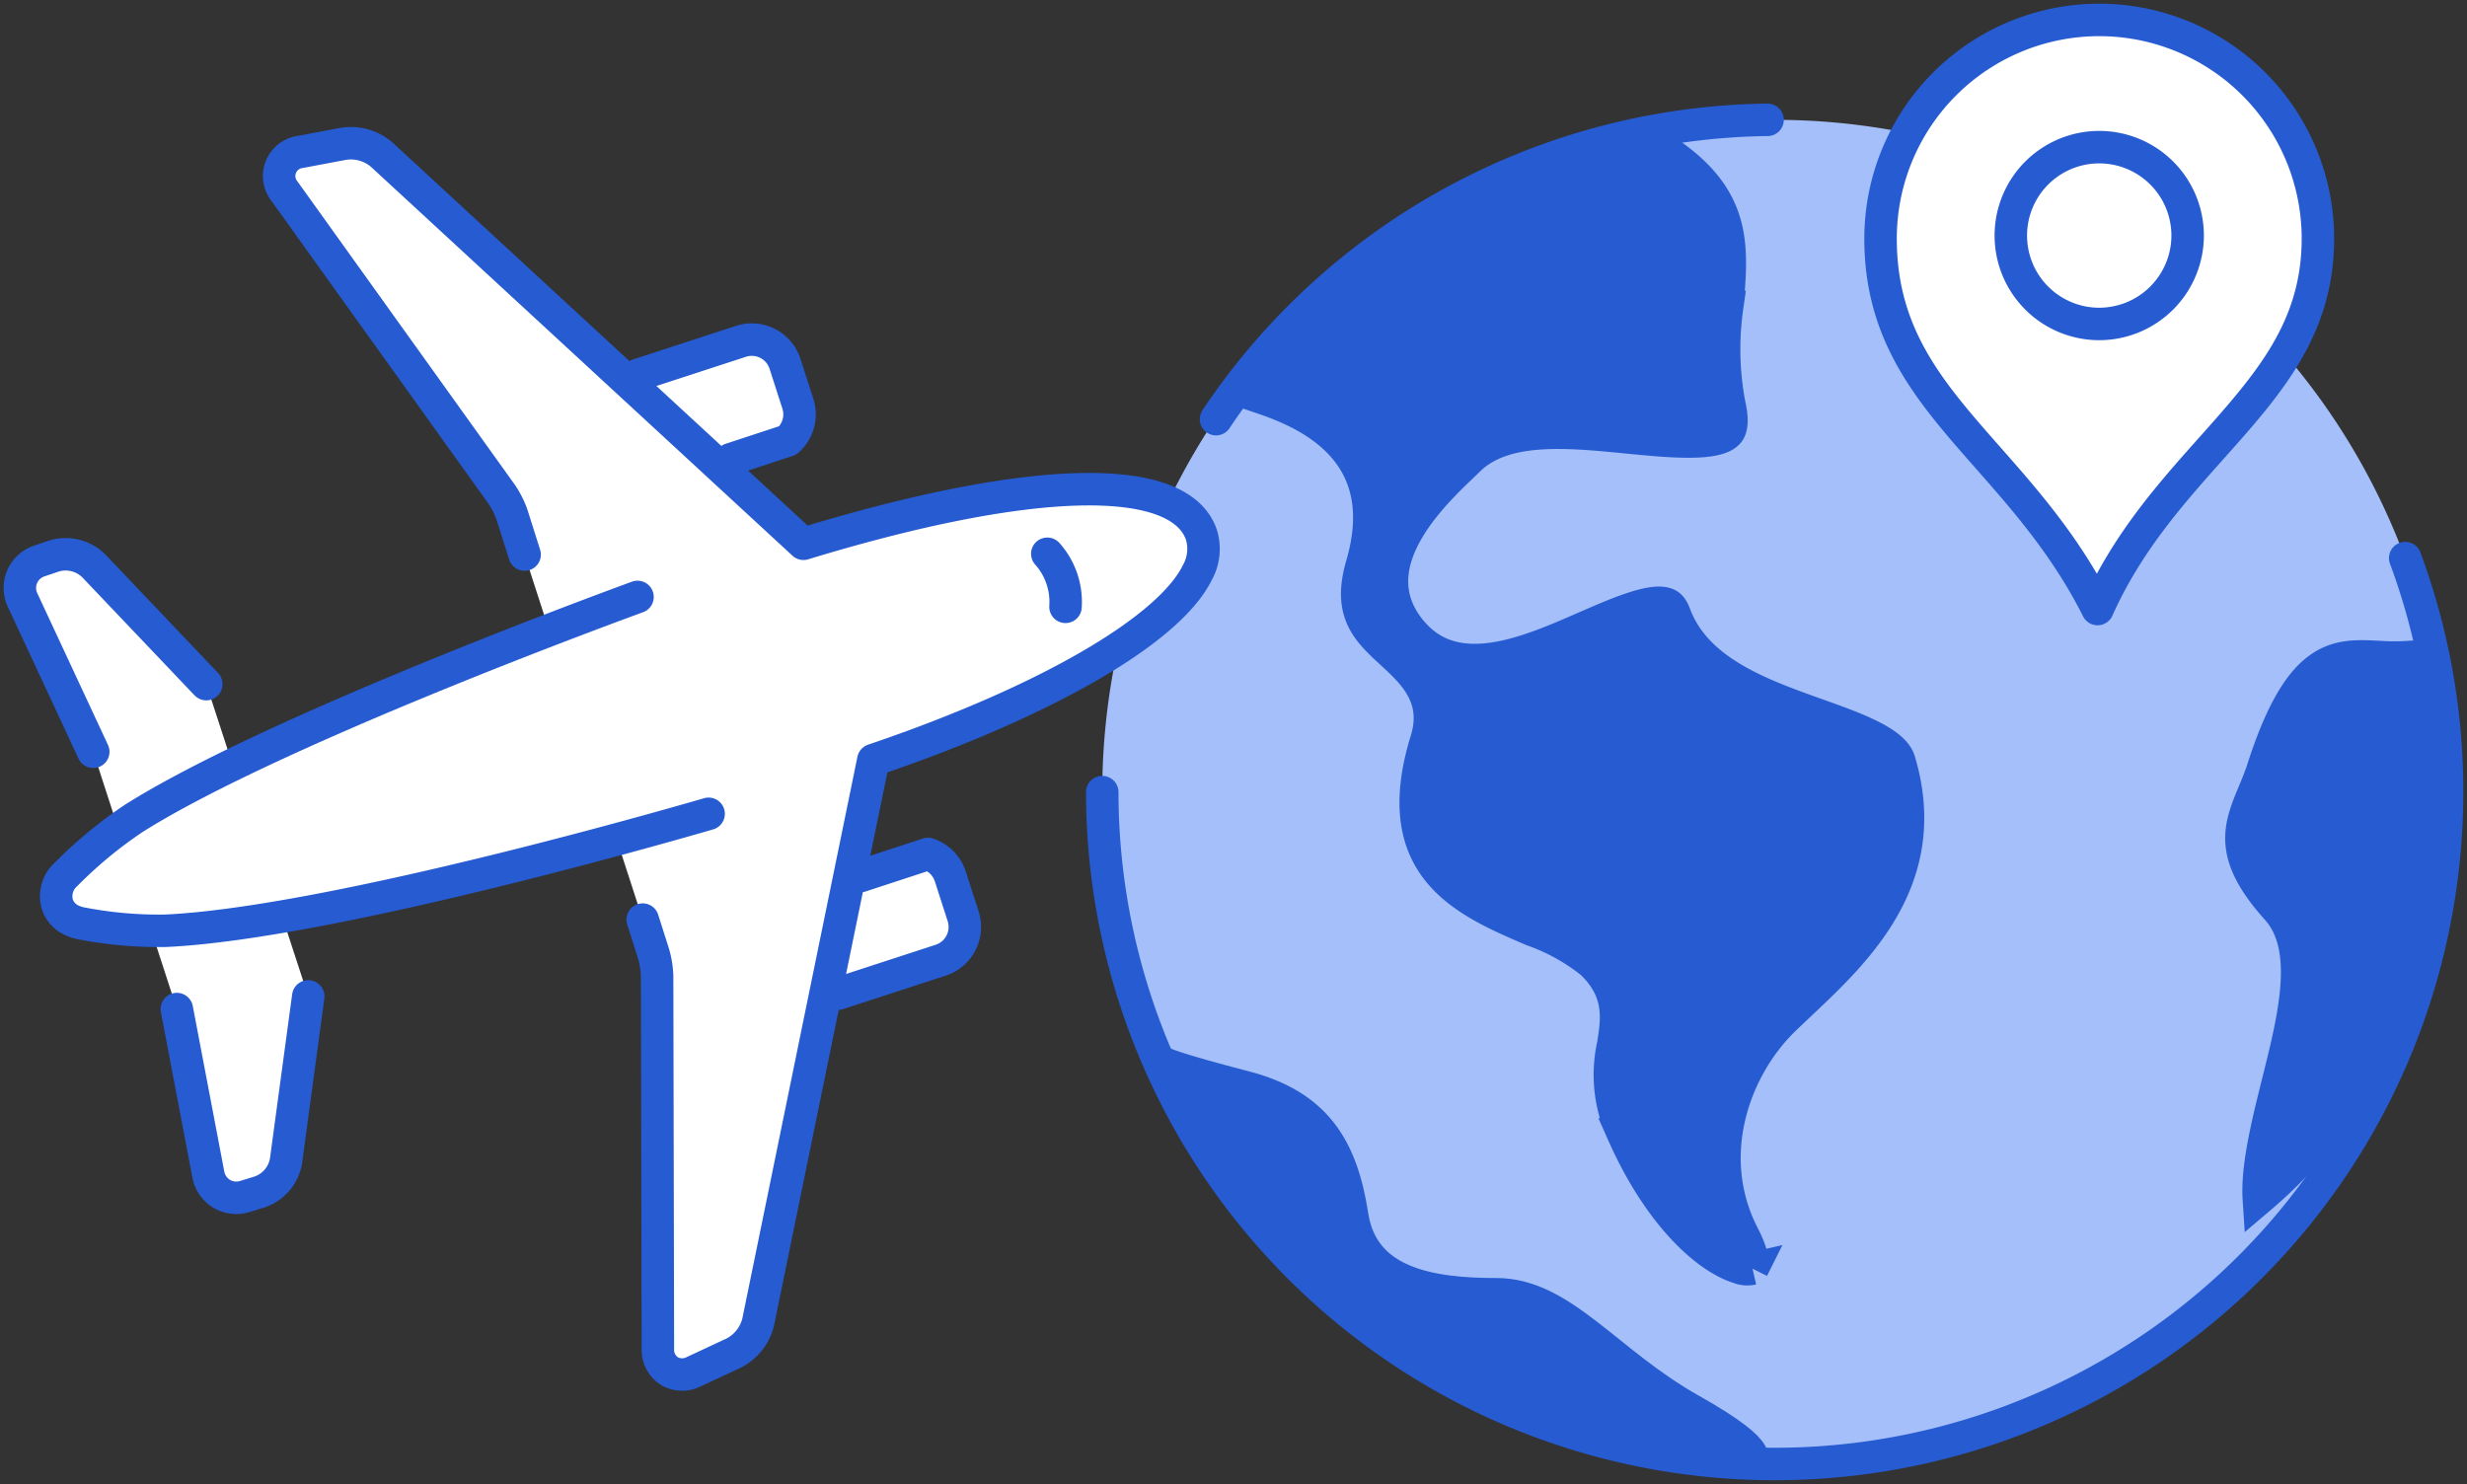
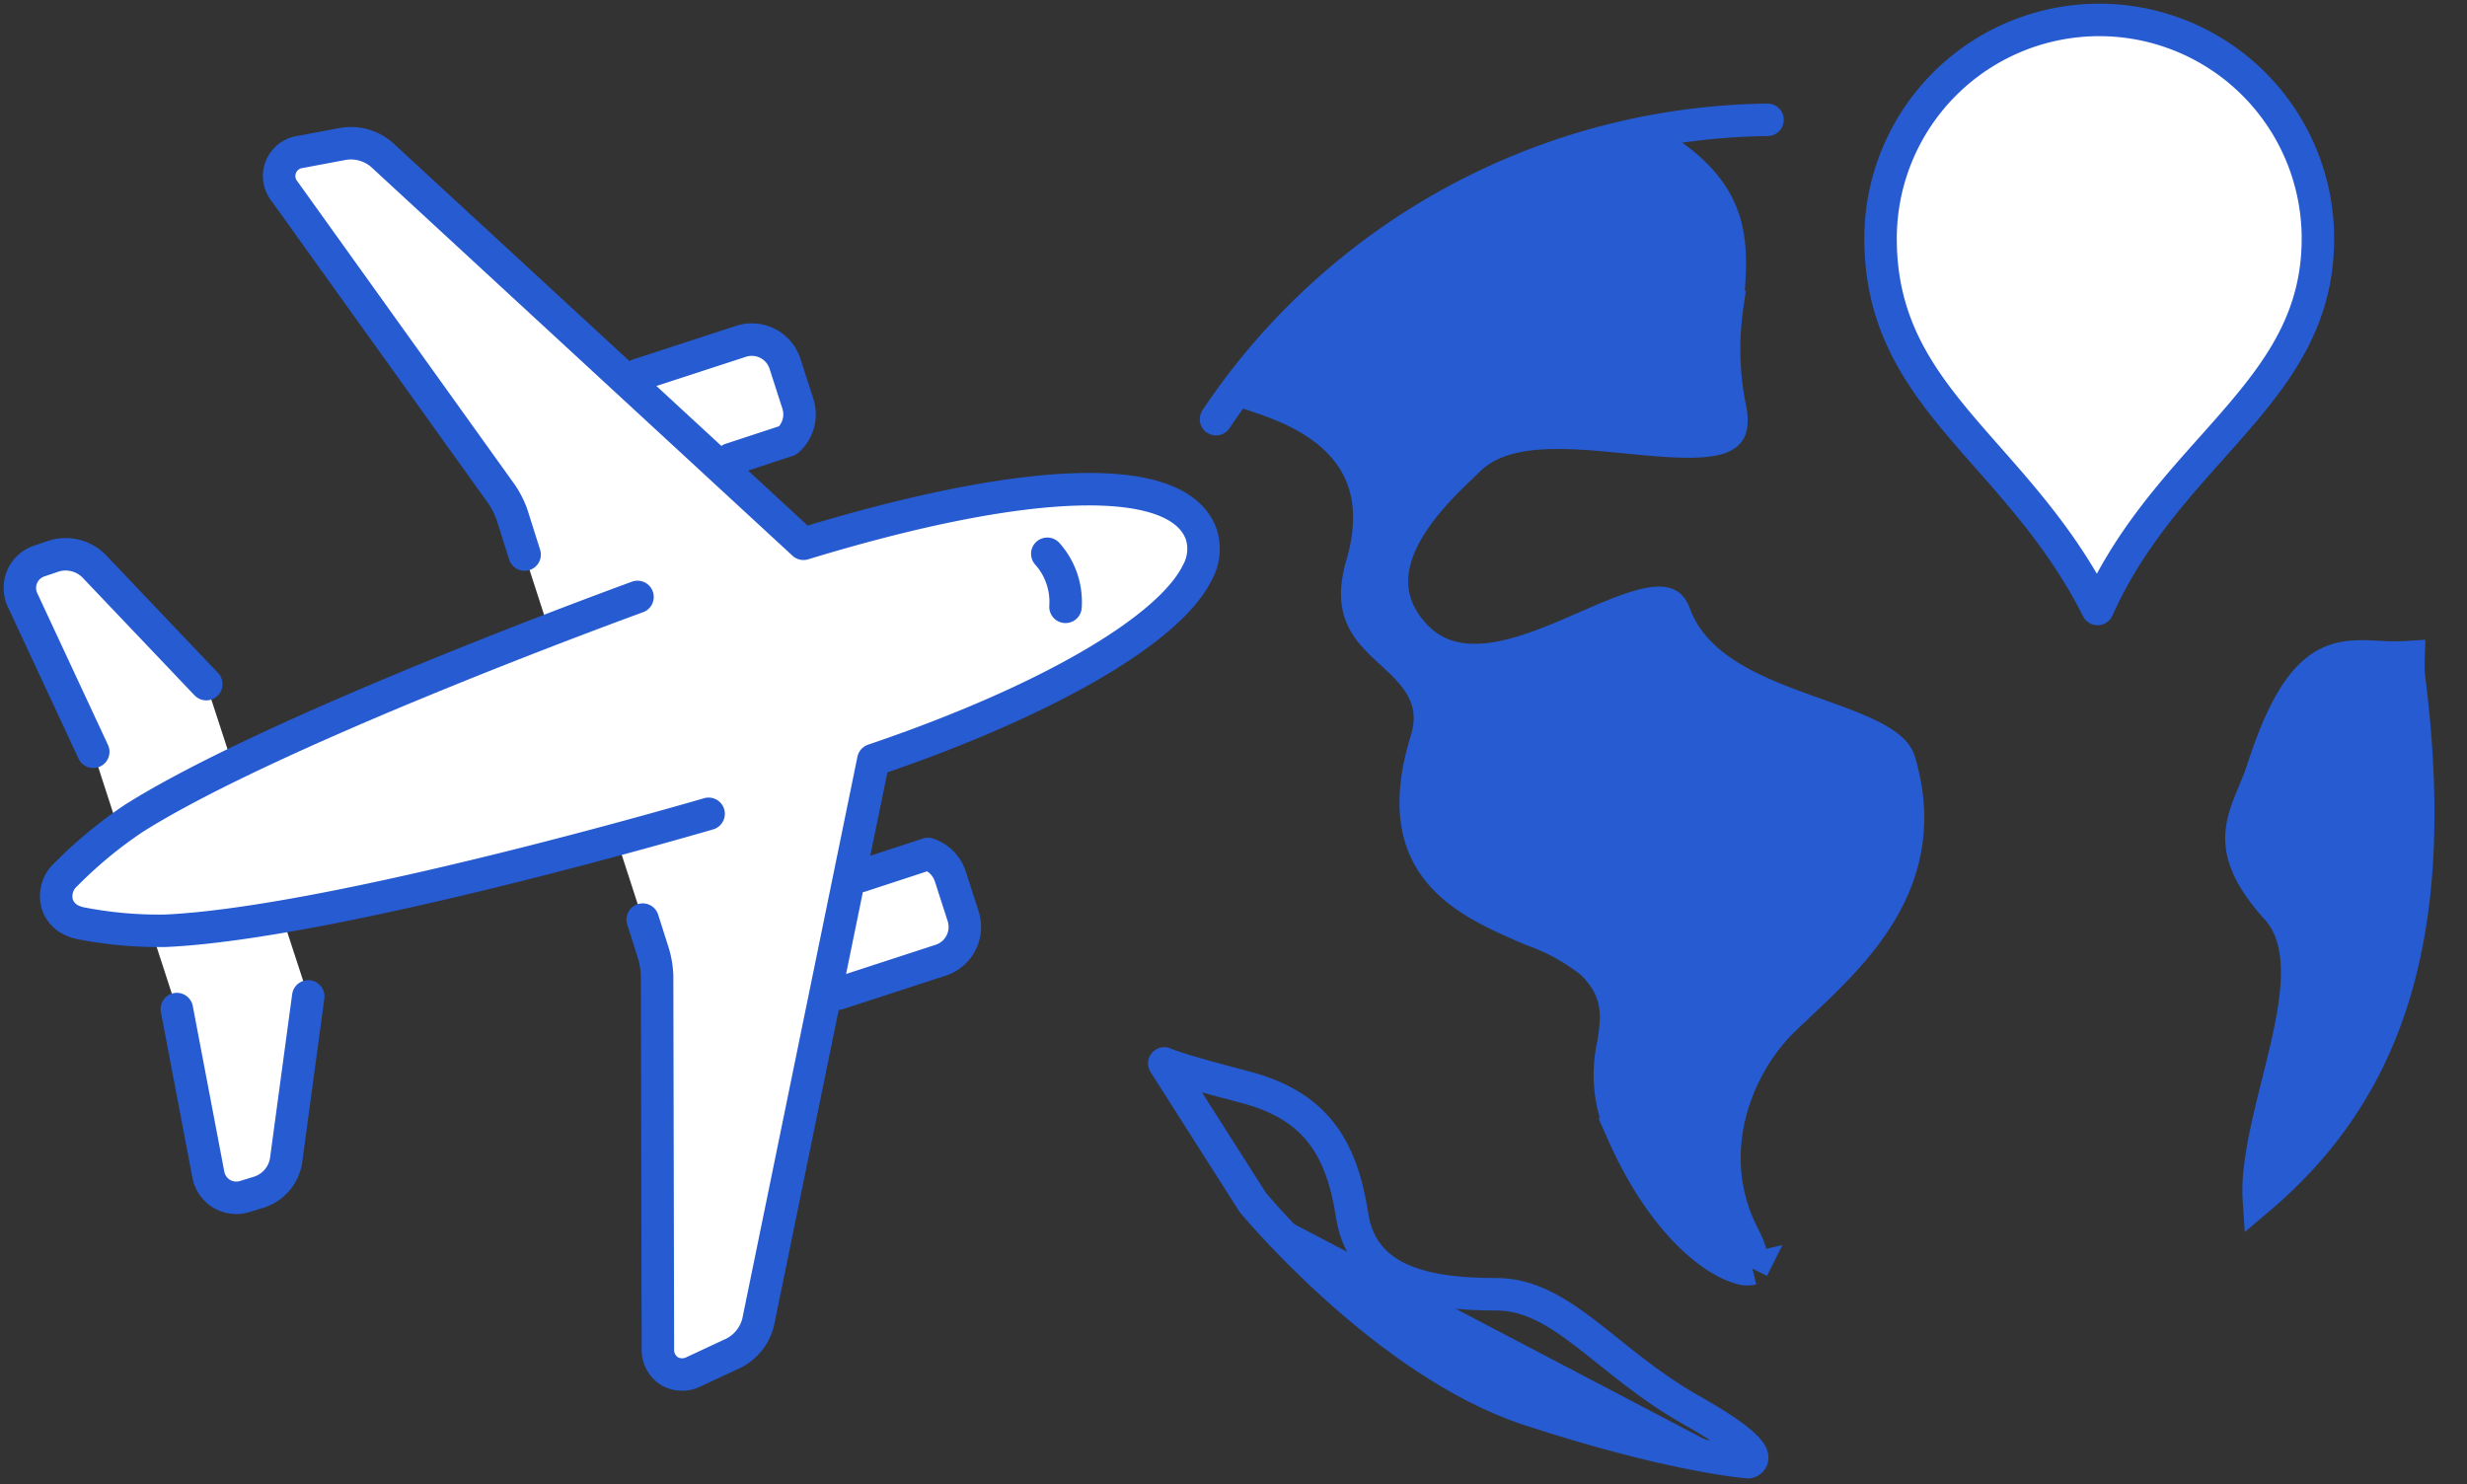
<svg xmlns="http://www.w3.org/2000/svg" id="グループ_11183" data-name="グループ 11183" width="227.924" height="137.156" viewBox="0 0 227.924 137.156">
  <rect x="0" y="0" width="227.924" height="137.156" fill="#333333" stroke="none" />
  <defs>
    <clipPath id="clip-path">
      <rect id="長方形_23356" data-name="長方形 23356" width="227.924" height="137.156" fill="none" />
    </clipPath>
  </defs>
  <g id="グループ_11182" data-name="グループ 11182" clip-path="url(#clip-path)">
-     <path id="パス_7578" data-name="パス 7578" d="M207.318,71.154A62.123,62.123,0,1,1,145.2,9.032a62.122,62.122,0,0,1,62.122,62.122" transform="translate(18.766 2.04)" fill="#a4bff9" />
    <path id="パス_7579" data-name="パス 7579" d="M172.29,41.077c-3.663,4.106-7.766,8.7-10.513,14.857-2.9-5.775-6.715-10.11-10.126-13.981-5.324-6.042-9.924-11.264-9.924-20.247a20.2,20.2,0,1,1,40.407,0c0,8.334-4.563,13.448-9.844,19.372" transform="translate(32.016 0.339)" fill="#fff" />
    <path id="パス_7580" data-name="パス 7580" d="M172.29,41.077c-3.663,4.106-7.766,8.7-10.513,14.857-2.9-5.775-6.715-10.11-10.126-13.981-5.324-6.042-9.924-11.264-9.924-20.247a20.2,20.2,0,1,1,40.407,0C182.134,30.039,177.571,35.153,172.29,41.077Z" transform="translate(32.016 0.339)" fill="none" stroke="#265bd2" stroke-linecap="round" stroke-linejoin="round" stroke-width="3" />
    <path id="パス_7581" data-name="パス 7581" d="M159.713,27.427a8.168,8.168,0,1,1,8.167-8.167,8.177,8.177,0,0,1-8.167,8.167" transform="translate(34.234 2.506)" fill="#fff" />
-     <path id="パス_7582" data-name="パス 7582" d="M159.713,27.427a8.168,8.168,0,1,1,8.167-8.167A8.177,8.177,0,0,1,159.713,27.427Z" transform="translate(34.234 2.506)" fill="none" stroke="#265bd2" stroke-linecap="round" stroke-linejoin="round" stroke-width="3" />
-     <path id="パス_7583" data-name="パス 7583" d="M83.07,63.689A62.125,62.125,0,1,0,203.451,42.063" transform="translate(18.765 9.502)" fill="none" stroke="#265bd2" stroke-linecap="round" stroke-linejoin="round" stroke-width="3" />
    <path id="パス_7584" data-name="パス 7584" d="M142.6,9.031A62.188,62.188,0,0,0,91.645,36.69" transform="translate(20.702 2.04)" fill="none" stroke="#265bd2" stroke-linecap="round" stroke-linejoin="round" stroke-width="3" />
    <path id="パス_7585" data-name="パス 7585" d="M170.075,62.042c.279-.671.568-1.363.8-2.075,3.462-10.811,6.812-10.64,10.7-10.437a20.467,20.467,0,0,0,2.784.007,16.307,16.307,0,0,0,.029,1.765c3.033,23.708-1.921,38.188-13.854,48.292-.191-2.943.832-7.037,1.763-10.762,1.534-6.131,3.119-12.47-.1-16.04-4.51-5.011-3.456-7.544-2.121-10.75" transform="translate(38.16 11.176)" fill="#265bd2" />
    <path id="パス_7586" data-name="パス 7586" d="M170.075,62.042c.279-.671.568-1.363.8-2.075,3.462-10.811,6.812-10.64,10.7-10.437a20.467,20.467,0,0,0,2.784.007,16.307,16.307,0,0,0,.029,1.765c3.033,23.708-1.921,38.188-13.854,48.292-.191-2.943.832-7.037,1.763-10.762,1.534-6.131,3.119-12.47-.1-16.04C167.686,67.78,168.74,65.247,170.075,62.042Z" transform="translate(38.16 11.176)" fill="none" stroke="#265bd2" stroke-miterlimit="10" stroke-width="3" />
    <path id="パス_7587" data-name="パス 7587" d="M131.852,11.1c7.109,4.479,6.714,9.023,6.2,14.756a27.5,27.5,0,0,0,.2,9c.172.732.387,2.045-.107,2.61-1.092,1.247-5.618.8-9.256.444-5.633-.555-11.458-1.128-14.722,2.08-.18.177-.385.373-.608.586-2.921,2.8-9.763,9.351-4.6,15.347,4.082,4.741,10.659,1.865,15.945-.445,2.784-1.216,6.255-2.746,7.6-2.155.118.05.429.183.7.913,1.965,5.29,7.885,7.4,13.109,9.265,3.5,1.248,7.116,2.539,7.643,4.3,3.233,10.8-3.92,17.541-9.144,22.465-.579.546-1.124,1.06-1.619,1.545-4.439,4.367-7.469,12.444-3.634,19.862,1.019,1.97.895,2.921.837,3.038a2.138,2.138,0,0,1-1.342-.127l-.013,0c-2.752-.879-7.164-4.617-10.57-12.27a12.786,12.786,0,0,1-.945-8.291c.369-2.3.788-4.911-2-7.577a18.841,18.841,0,0,0-5.483-3.027c-6.284-2.7-13.406-5.758-9.777-17.535,1.222-3.963-1.225-6.218-3.19-8.027-2.268-2.089-4.059-3.739-2.761-8.182,3.011-10.3-4.706-13.875-9.08-15.367a58.578,58.578,0,0,1,36.611-23.2" transform="translate(21.515 2.507)" fill="#265bd2" />
    <path id="パス_7588" data-name="パス 7588" d="M131.852,11.1c7.109,4.479,6.714,9.023,6.2,14.756a27.5,27.5,0,0,0,.2,9c.172.732.387,2.045-.107,2.61-1.092,1.247-5.618.8-9.256.444-5.633-.555-11.458-1.128-14.722,2.08-.18.177-.385.373-.608.586-2.921,2.8-9.763,9.351-4.6,15.347,4.082,4.741,10.659,1.865,15.945-.445,2.784-1.216,6.255-2.746,7.6-2.155.118.05.429.183.7.913,1.965,5.29,7.885,7.4,13.109,9.265,3.5,1.248,7.116,2.539,7.643,4.3,3.233,10.8-3.92,17.541-9.144,22.465-.579.546-1.124,1.06-1.619,1.545-4.439,4.367-7.469,12.444-3.634,19.862,1.019,1.97.895,2.921.837,3.038a2.138,2.138,0,0,1-1.342-.127l-.013,0c-2.752-.879-7.164-4.617-10.57-12.27a12.786,12.786,0,0,1-.945-8.291c.369-2.3.788-4.911-2-7.577a18.841,18.841,0,0,0-5.483-3.027c-6.284-2.7-13.406-5.758-9.777-17.535,1.222-3.963-1.225-6.218-3.19-8.027-2.268-2.089-4.059-3.739-2.761-8.182,3.011-10.3-4.706-13.875-9.08-15.367A58.578,58.578,0,0,1,131.852,11.1Z" transform="translate(21.515 2.507)" fill="none" stroke="#265bd2" stroke-miterlimit="10" stroke-width="3" />
-     <path id="パス_7589" data-name="パス 7589" d="M95.918,92.994s12.221,14.789,25.555,19.152S141.711,117,141.711,117s2.424-.485-5.334-4.85-11.88-10.667-17.941-10.667-12.364-.97-13.334-7.273-3.393-10.182-9.94-11.88-7.417-2.181-7.417-2.181Z" transform="translate(19.822 18.105)" fill="#265bd2" />
+     <path id="パス_7589" data-name="パス 7589" d="M95.918,92.994s12.221,14.789,25.555,19.152S141.711,117,141.711,117Z" transform="translate(19.822 18.105)" fill="#265bd2" />
    <path id="パス_7590" data-name="パス 7590" d="M95.918,92.994s12.221,14.789,25.555,19.152S141.711,117,141.711,117s2.424-.485-5.334-4.85-11.88-10.667-17.941-10.667-12.364-.97-13.334-7.273-3.393-10.182-9.94-11.88-7.417-2.181-7.417-2.181Z" transform="translate(19.822 18.105)" fill="none" stroke="#265bd2" stroke-linejoin="round" stroke-width="3" />
    <path id="パス_7591" data-name="パス 7591" d="M63.739,124.316l3.7-1.727a4.383,4.383,0,0,0,2.272-2.877l6.129-29.919,10.734-3.507a3.232,3.232,0,0,0,2.077-4.058l-1.189-3.684A3.237,3.237,0,0,0,85.4,76.467l-7.32,2.4,2.268-11.075c15.866-5.379,27.295-11.978,29.925-17.3a4.487,4.487,0,0,0,.385-3.518c-2.025-5.9-15.744-5.575-36.762.834l-8.01-7.391,6.56-2.15a3.221,3.221,0,0,0,.932-3.406l-1.187-3.684A3.227,3.227,0,0,0,68.129,29.1L57.413,32.6,34.933,11.856a4.4,4.4,0,0,0-3.522-1.01L27.4,11.6a2.243,2.243,0,0,0-1.456,3.627L46.01,43.238a8.441,8.441,0,0,1,.95,1.888l1.167,3.68L50.39,55.8c-7.837,3.021-19.8,7.82-29.238,12.426L18.72,60.775,8.327,49.848a3.7,3.7,0,0,0-3.685-.907l-1.328.45a2.625,2.625,0,0,0-1.559,3.635l6.522,14,2.317,7.136a45.986,45.986,0,0,0-4.8,4.162,2.714,2.714,0,0,0-.843,2.759A2.474,2.474,0,0,0,6.23,82.566a3.516,3.516,0,0,0,.975.321,42,42,0,0,0,6.445.677L16,90.8l2.907,15.276a2.657,2.657,0,0,0,1.23,1.79c.051.031.1.059.153.086a2.669,2.669,0,0,0,2,.164l1.341-.413a3.678,3.678,0,0,0,2.459-2.9L28.14,89.626l-2.408-7.373c10.4-1.78,22.823-4.937,30.912-7.122l2.4,7.4,1,3.147a8.5,8.5,0,0,1,.331,2.091l.072,34.445a2.314,2.314,0,0,0,1.033,2.015c.056.037.116.07.175.1a2.349,2.349,0,0,0,2.089-.016" transform="translate(0.339 2.437)" fill="#fff" />
    <path id="パス_7592" data-name="パス 7592" d="M63.153,77.276l9.49-3.094a3.231,3.231,0,0,0,2.077-4.058l-1.188-3.685a3.235,3.235,0,0,0-2.064-2.075L65.21,66.415" transform="translate(14.266 14.54)" fill="none" stroke="#265bd2" stroke-linecap="round" stroke-linejoin="round" stroke-width="3" />
    <path id="パス_7593" data-name="パス 7593" d="M48.062,28.868l9.549-3.115a3.223,3.223,0,0,1,4.058,2.079l1.188,3.684a3.221,3.221,0,0,1-.933,3.4L56.66,36.646" transform="translate(10.857 5.782)" fill="none" stroke="#265bd2" stroke-linecap="round" stroke-linejoin="round" stroke-width="3" />
    <path id="パス_7594" data-name="パス 7594" d="M54.626,82.532l1,3.148a8.48,8.48,0,0,1,.331,2.091l.072,34.444a2.317,2.317,0,0,0,1.033,2.015c.058.037.116.07.177.1a2.342,2.342,0,0,0,2.088-.016l3.7-1.726a4.387,4.387,0,0,0,2.27-2.878l10.637-51.92c15.864-5.379,27.293-11.978,29.923-17.3a4.486,4.486,0,0,0,.387-3.517c-2.026-5.9-15.745-5.577-36.763.834L30.517,11.856A4.391,4.391,0,0,0,27,10.847l-4.014.756a2.243,2.243,0,0,0-1.455,3.627L41.6,43.237a8.419,8.419,0,0,1,.951,1.888l1.165,3.68" transform="translate(4.753 2.437)" fill="none" stroke="#265bd2" stroke-linecap="round" stroke-linejoin="round" stroke-width="3" />
    <path id="パス_7595" data-name="パス 7595" d="M57.944,44.993c-1.3.473-33.62,12.279-46.567,20.477a40.323,40.323,0,0,0-6.2,5.125,2.718,2.718,0,0,0-.846,2.761,2.48,2.48,0,0,0,1.282,1.481,3.45,3.45,0,0,0,.975.321,37.579,37.579,0,0,0,7.777.679c15.595-.727,48.744-10.4,50.148-10.806" transform="translate(0.954 10.164)" fill="none" stroke="#265bd2" stroke-linecap="round" stroke-linejoin="round" stroke-width="3" />
    <path id="パス_7596" data-name="パス 7596" d="M80.611,46.641a6.652,6.652,0,0,0-1.682-4.9" transform="translate(17.83 9.428)" fill="none" stroke="#265bd2" stroke-linecap="round" stroke-linejoin="round" stroke-width="3" />
    <path id="パス_7597" data-name="パス 7597" d="M13.327,76.271l2.907,15.276a2.653,2.653,0,0,0,1.23,1.79c.05.031.1.059.153.085a2.666,2.666,0,0,0,2,.166l1.341-.413a3.678,3.678,0,0,0,2.459-2.9L25.468,75.1" transform="translate(3.011 16.965)" fill="none" stroke="#265bd2" stroke-linecap="round" stroke-linejoin="round" stroke-width="3" />
    <path id="パス_7598" data-name="パス 7598" d="M18.719,53.775,8.327,42.849a3.7,3.7,0,0,0-3.685-.908l-1.328.45a2.624,2.624,0,0,0-1.559,3.635l6.522,14" transform="translate(0.339 9.437)" fill="none" stroke="#265bd2" stroke-linecap="round" stroke-linejoin="round" stroke-width="3" />
  </g>
</svg>